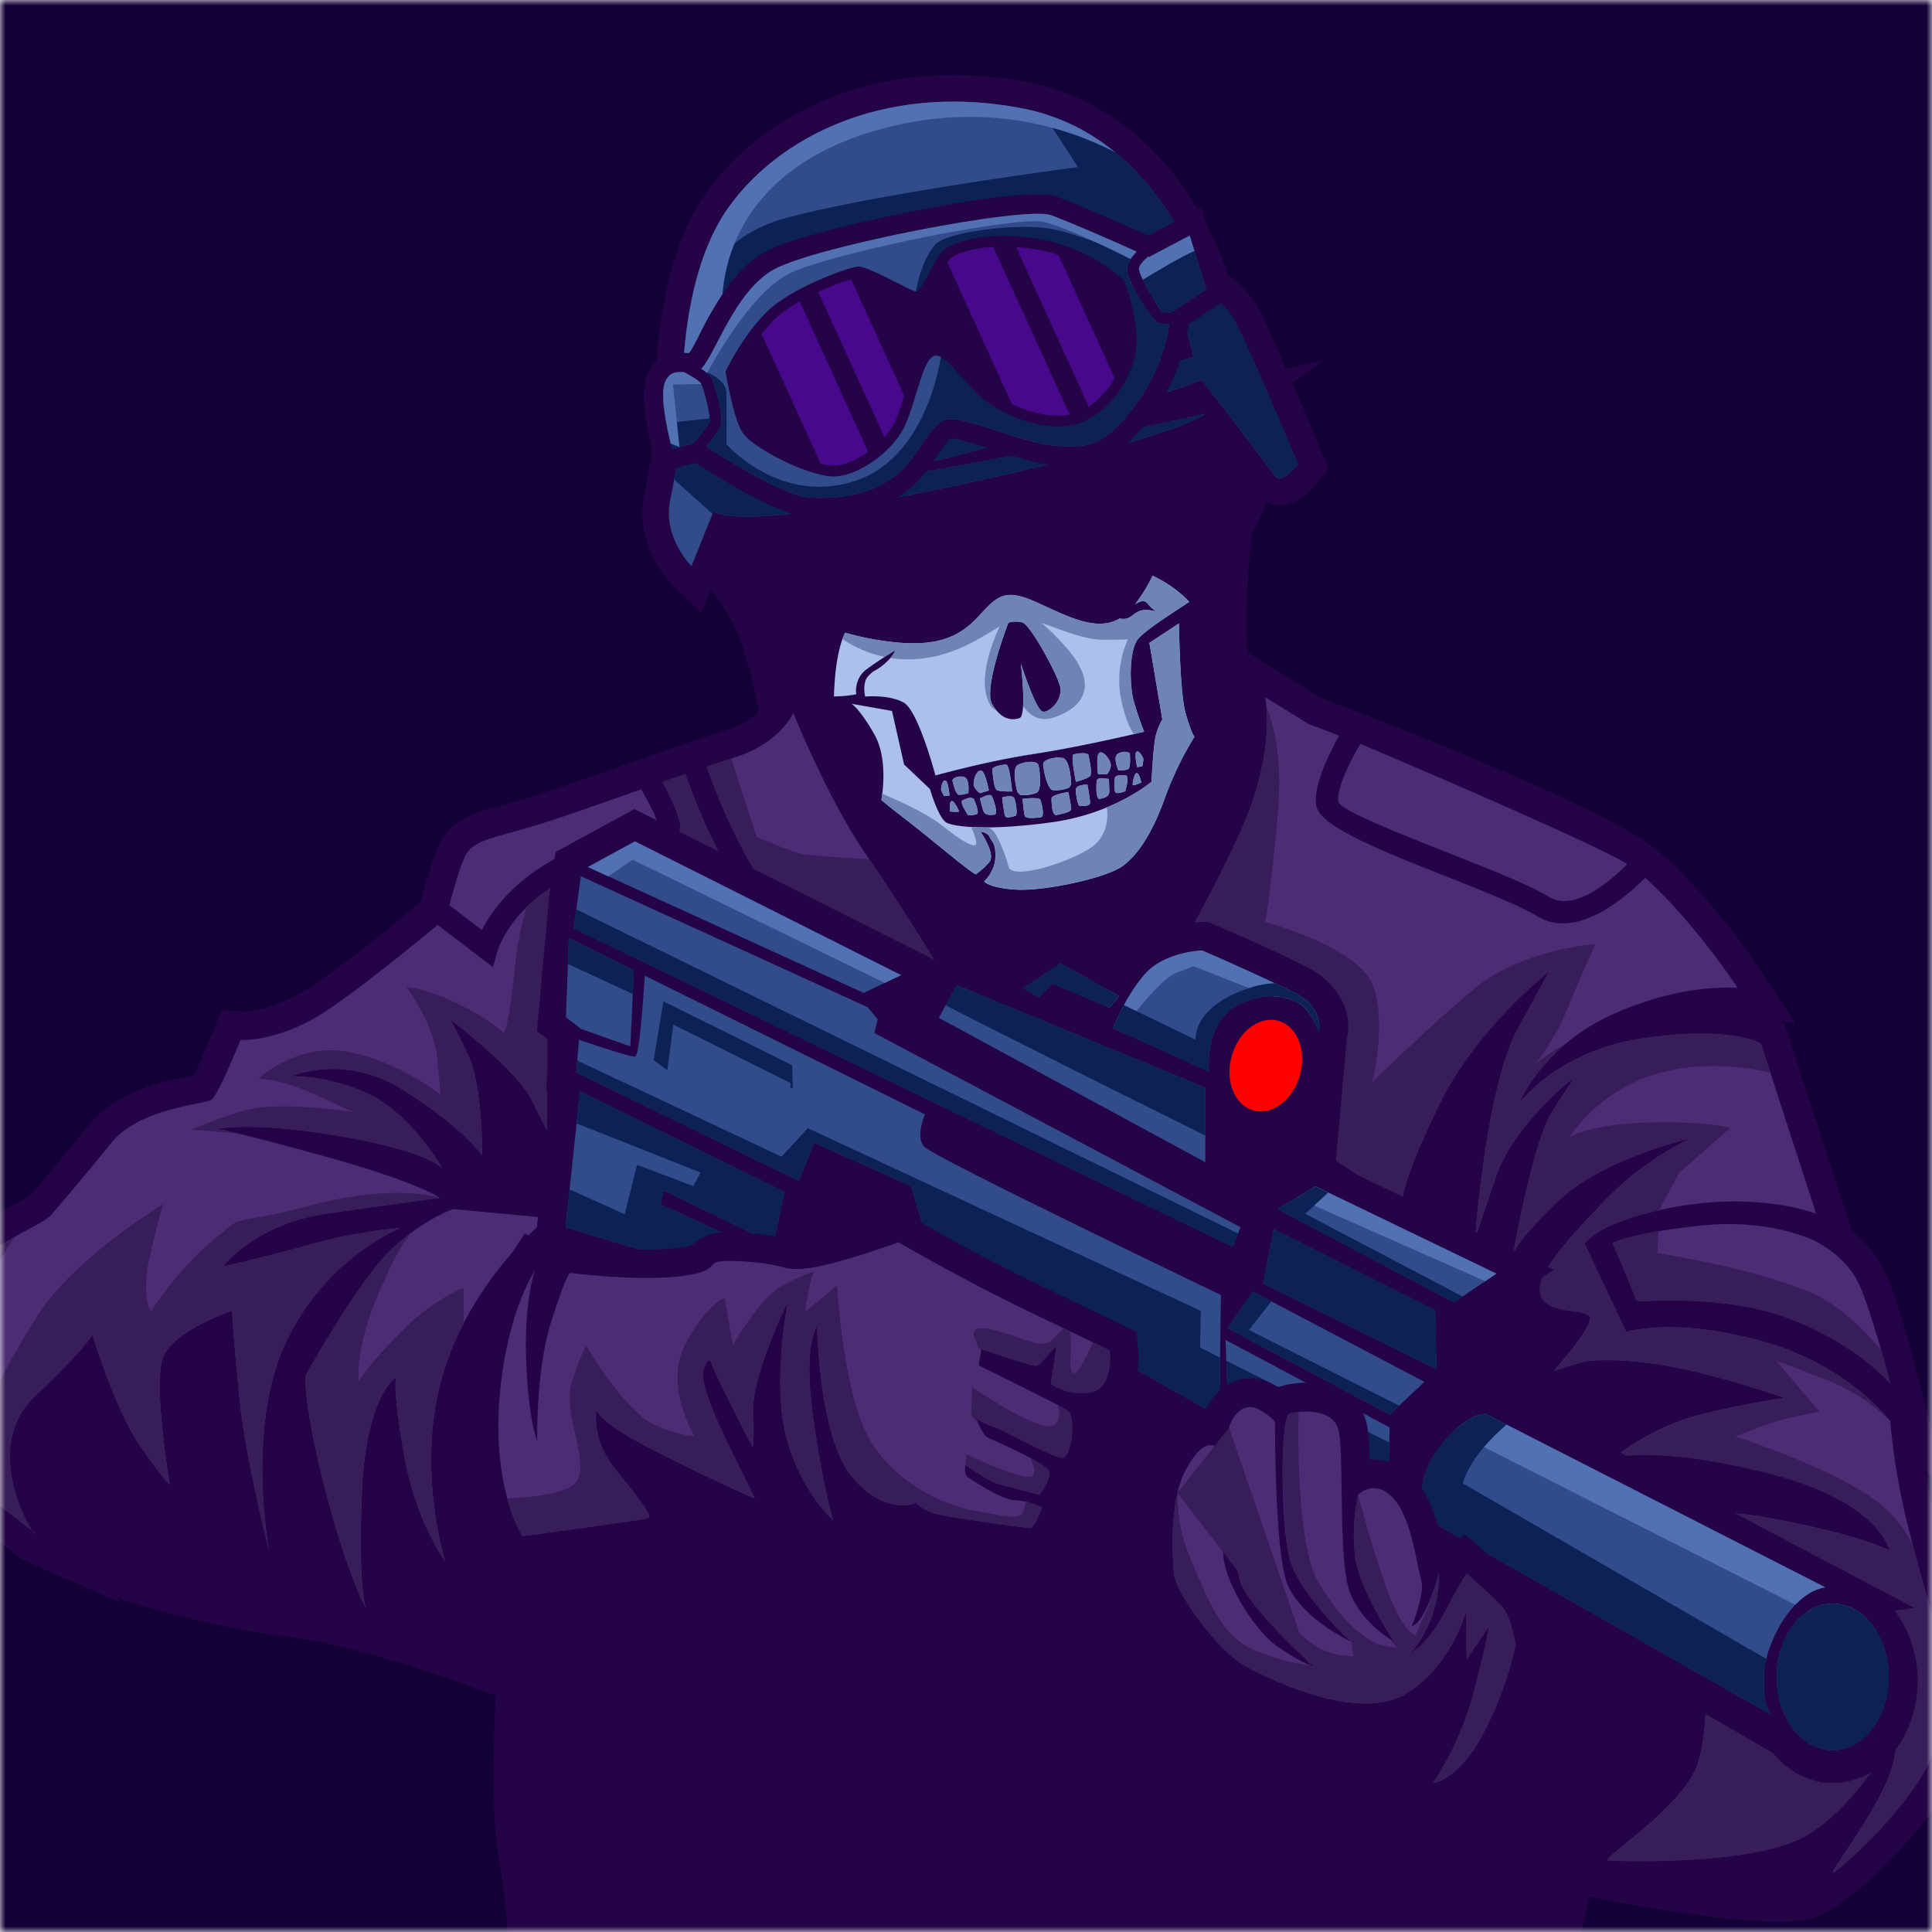
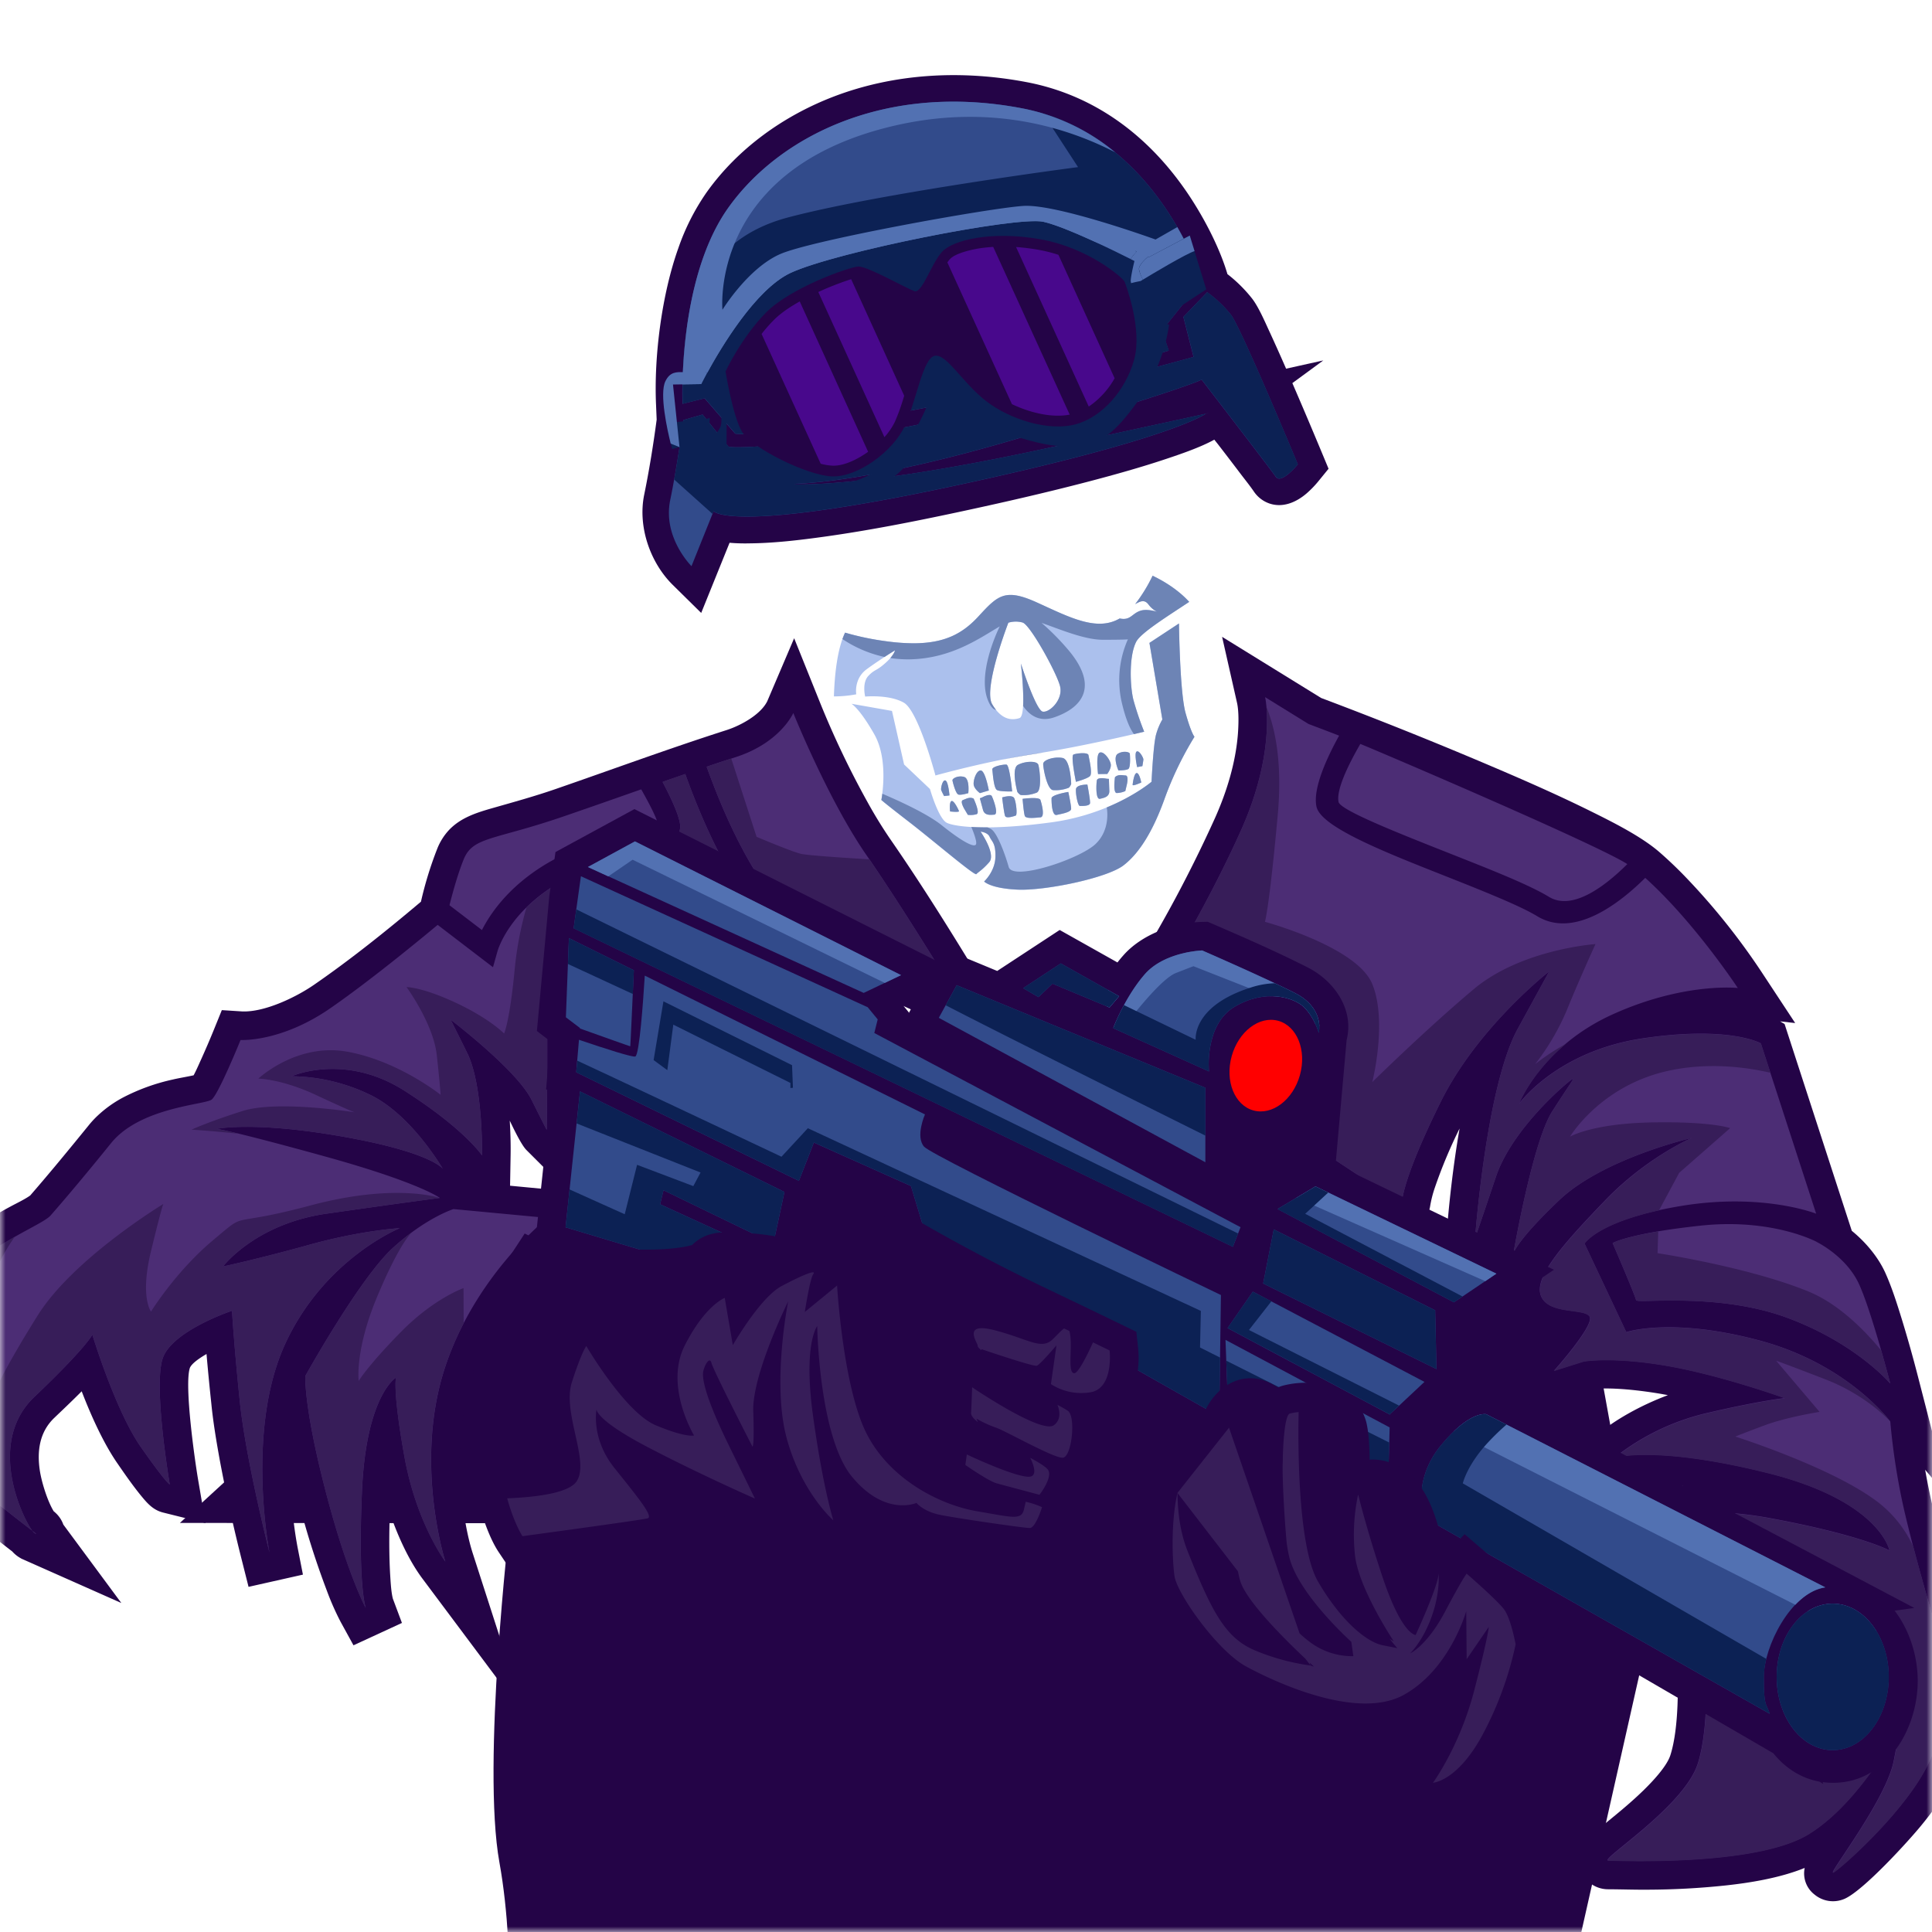
<svg xmlns="http://www.w3.org/2000/svg" width="180" height="180" fill="none">
  <mask id="a" mask-type="alpha" maskUnits="userSpaceOnUse" x="0" y="0" width="180" height="180">
    <path fill="#130036" d="M0 0h180v180H0z" />
  </mask>
  <g mask="url(#a)">
-     <path fill="#130036" d="M0 0h180v180H0z" />
    <path d="m64.43 98.177-47.668 43.709 30.733.03s-2.621 22.478-.965 31.603c1.655 9.126.664 20.596.664 20.596s32.134-4.412 63.29-2.058c31.155 2.354 33.465 2.943 33.465 2.943l9.621-42.686-5.681-31.329-41.959-15.624-41.5-7.184z" fill="#240447" />
-     <path d="M72.281 75.75s-1.822-14.044-4.124-17.93c-2.301-3.886-4.294-5.747-4.294-5.747l2.626-7.584 49.358-10.316s3.641 7.956 2.533 11.424c-1.108 3.468-1.742 4.047-1.742 4.047s-.976 8.916-.291 11.24c.686 2.323 16.877 17.168 20.848 28.279 3.97 11.11 14.721 9.857 16.027 13.806 1.306 3.949 16.029 27.77 18.568 32.531 2.539 4.762 7.995 27.282 8.727 29.359.731 2.077-6.981 12.855-12.061 13.968-5.08 1.113-21.583-2.374-21.583-2.374s-11.586-.475-17.774-3.334c-6.187-2.859-10.153-6.345-12.378-8.885-2.226-2.541-4.263-8.39-4.263-8.39s-9.862-6.062-13.829-7.487c-3.967-1.425-19.165-1.583-19.165-1.583s-15.591 1.108-19.558 3.008c-3.967 1.899-11.895 8.888-11.895 8.888s-13.18-5.237-21.116-6.188c-7.937-.951-19.923-4.125-25.752-7.924-5.828-3.799-1.068-20.635-1.068-20.635s25.061-19.787 29.359-21.897C33.732 99.916 72.28 75.75 72.28 75.75z" fill="#240447" />
    <path d="m53.525 111.041 4.38.413-5.242 4.115c-1.183.934-2.445 2.294-3.404 3.439-2.338 2.781-4.246 5.999-5.34 9.472-1.117 3.549-1.298 7.408-.884 11.08.178 1.612.498 3.554.995 5.112l4.907 15.22-9.569-12.801c-1.24-1.656-2.28-3.896-3.052-6.152-.063 1.979-.076 3.989.045 5.941.036.578.09 1.494.242 2.067l.845 2.259-4.514 2.083-1.194-2.176a24.633 24.633 0 0 1-1.282-2.899 77.5 77.5 0 0 1-2.734-8.706c-.22-.839-.43-1.692-.633-2.553a37.71 37.71 0 0 0 .633 7.206l.499 2.543-5.066 1.14-.633-2.512a150.434 150.434 0 0 1-2.047-9.289c-.316-1.754-.619-3.531-.791-5.303a227.107 227.107 0 0 1-.445-4.59c-.753.44-1.377.897-1.548 1.284-.538 1.592.445 8.56.768 10.447l.687 4.024-3.958-.986c-.821-.208-1.337-.719-1.858-1.338-.844-1.005-1.634-2.14-2.374-3.216-1.243-1.783-2.397-4.274-3.348-6.741-1.009 1.015-1.984 1.93-2.544 2.468-1.404 1.333-1.634 3.141-1.346 4.977.159 1 .683 2.75 1.283 3.733.06.046.119.096.174.15.326.299.575.673.723 1.091l5.403 7.305-9.292-4.124-.125-.073a2.97 2.97 0 0 1-.741-.601 405.994 405.994 0 0 1-3.566-2.799c-2.07-1.648-3.008-4.025-3.46-6.648l-.34-3.036c-.205-3.038-.125-6.152-.633-8.695a7.192 7.192 0 0 1 .23-3.738c.722-2.14 2.35-3.799 4.14-5.094a32.664 32.664 0 0 1 3.47-2.135c.502-.274 1.354-.677 1.83-1.027 1.859-2.14 3.671-4.349 5.462-6.552.227-.281.471-.548.731-.799a10.976 10.976 0 0 1 2.5-1.799 18.752 18.752 0 0 1 4.568-1.646c.601-.144 1.323-.256 1.964-.399.266-.499.526-1.108.714-1.518.413-.915.812-1.844 1.189-2.772l.723-1.782 1.9.122c2.104.08 5.012-1.328 6.667-2.468 3.402-2.343 6.797-5.065 9.984-7.756.382-1.683.89-3.335 1.521-4.94a5.54 5.54 0 0 1 1.118-1.764c1.086-1.127 2.521-1.583 3.984-2.003 2.006-.573 3.957-1.108 5.936-1.793 5.3-1.832 10.59-3.783 15.93-5.493 1.266-.408 3.14-1.409 3.773-2.674l2.509-5.879 2.4 5.968a83.327 83.327 0 0 0 4.442 9.311 42.197 42.197 0 0 0 2.1 3.42c3.028 4.37 5.897 8.992 8.656 13.546l4.338 7.157-7.677-3.325a265.064 265.064 0 0 1-8.831-4.036c-1.656-.792-5.308-2.5-7.543-4.05l-1.233.42a618.552 618.552 0 0 0-9.506 3.339 263.943 263.943 0 0 0-5.654 2.1c-.502.198-1.206.453-1.852.722v.619c.024 1.413.024 2.827.02 4.245 0 2.136-.017 4.272-.05 6.408l-.074 5.734zm-6.003-.57 4.863.462.423-.027-3.757-3.755c-.448-.449-1.108-1.8-1.56-2.746.075 1.189.098 2.319.08 3.289l-.049 2.777zm125.005 4.201c1.319 1.076 2.463 2.463 3.114 3.894.614 1.355 1.095 2.881 1.536 4.307a122.034 122.034 0 0 1 1.516 5.382l2.925 11.358-2.257-2.68c.203 1.159.435 2.303.692 3.392.791 3.307 1.758 6.511 2.605 9.787 1.108 4.236 1.325 9.181.149 13.408-.651 2.328-2.238 4.635-3.756 6.49-1.202 1.485-5.457 6.151-7.206 6.902a2.688 2.688 0 0 1-2.783-.396 2.484 2.484 0 0 1-.923-2.485c-2.342.949-5.155 1.399-7.498 1.646a71.003 71.003 0 0 1-7.142.381c-1.225.01-2.436-.034-3.657-.039a2.735 2.735 0 0 1-1.379-.361 2.738 2.738 0 0 1-1.008-1.008c-.853-1.485-.139-2.831.95-3.799.421-.372.866-.727 1.301-1.082 1.162-.949 2.316-1.899 3.392-2.947.792-.772 2.199-2.235 2.533-3.312.791-2.499.777-6.73.562-9.521l-5.89-12.328 1.502-1.333c.934-.826 2.45-1.369 3.641-1.641.438-.105.893-.19 1.345-.252a31.66 31.66 0 0 0-2.732-.215c-.777-.027-2.118-.046-2.89.158l-12.29 3.842 9.785-8.426c1.796-1.544 4.29-2.895 6.731-3.81-.201-.04-.403-.076-.605-.113-1.777-.304-4.748-.685-6.637-.421l-11.872 3.733 6.49-7.242a42.13 42.13 0 0 0 1.333-1.561c-1.301-.423-2.401-1.194-2.984-2.545a4.234 4.234 0 0 1-.285-2.345l-1.934-.337-5.574 15.633 1.441-19.628c.193-2.644.579-6.345 1.217-10.016a45.487 45.487 0 0 0-2.303 5.506 10.7 10.7 0 0 0-.445 1.762 2.75 2.75 0 0 1-.457 1.108c-.969 1.36-2.495 1.35-3.738.682-.316-.158-.615-.35-.916-.535a108.143 108.143 0 0 1-2.41-1.534c-1.13-.741-2.262-1.48-3.378-2.235l-.579-.385-.316-.62a175.03 175.03 0 0 0-2.967-5.599 76.395 76.395 0 0 0-1.732-3.008c-.22-.357-.562-.937-.87-1.336-.494-.207-.998-.45-1.463-.67-1.01-.465-2.01-.949-3.008-1.424-1.625-.778-3.243-1.557-4.854-2.338l-2.661-1.296 1.565-2.514c2.905-4.66 5.496-9.51 7.757-14.516 1.09-2.44 1.91-5.124 2.122-7.799.062-.83.103-2.04-.072-2.871l-1.4-6.188 9.23 5.699a398.065 398.065 0 0 1 16.146 6.479c3.046 1.298 6.093 2.643 9.06 4.115 1.991.987 4.625 2.307 6.303 3.76a38.274 38.274 0 0 1 2.235 2.113 62.848 62.848 0 0 1 7.291 9.069l3.128 4.749-1.409-.159.421.247 6.262 19.268z" fill="#240447" />
    <path d="M73.91 66.427s-1.194 2.776-5.398 4.123c-.857.274-1.748.568-2.674.884 1.449 4.03 3.464 8.57 6.061 12.016.45.597.881 1.155 1.294 1.674 3.49 2.486 16.108 7.964 16.108 7.964s-5-8.256-8.57-13.412c-3.572-5.156-6.821-13.25-6.821-13.25zm-10.065 5.689c-.682.237-1.386.475-2.113.736.883 1.668 1.741 3.54 1.634 4.302-.184 1.235-.876 1.397-2.533 1.778-1.319.309-3.532.825-7.04 2.422-6.255 2.85-7.431 7.247-7.44 7.26l-.422 1.5-5.154-3.945c-1.857 1.548-6.452 5.317-10.037 7.79-4.599 3.166-8.328 2.935-8.328 2.935s-2.064 5.082-2.7 5.557c-.637.475-6.665.714-9.36 4.048-2.696 3.334-4.525 5.474-5.638 6.743-1.112 1.27-10.077 4.129-8.964 9.602 1.113 5.474-.4 13.725 3.49 16.821 3.891 3.096 4.523 3.482 3.967 3.166-.555-.317-4.837-8.088 0-12.689 4.838-4.602 5.398-5.792 5.398-5.792s2.14 7.069 4.523 10.473c2.382 3.403 2.69 3.482 2.69 3.482s-1.582-9.284-.632-11.823c.95-2.539 6.43-4.361 6.43-4.361s.158 2.857.713 8.333c.556 5.475 2.779 14.2 2.779 14.2s-2.217-11.348 1.424-19.361 10.715-10.868 10.715-10.868-3.571.198-8.413 1.543c-4.842 1.346-8.054 2.025-8.054 2.025s3.007-3.967 9.643-4.918c6.636-.952 10.554-1.468 10.554-1.468s-1.867-1.425-10.791-3.889c-8.925-2.465-10.003-2.541-10.003-2.541s3.414-.753 11.747.719 9.325 3.007 9.325 3.007-2.897-5.027-6.746-6.89a17.184 17.184 0 0 0-7.336-1.741s4.917-2.217 10.513 1.352c5.595 3.567 7.223 6.024 7.223 6.024s.122-6.51-1.387-9.56c-1.509-3.051-1.548-3.097-1.548-3.097s6.148 4.68 7.538 7.457c1.39 2.778 1.425 2.818 1.425 2.818s.158-12.102-.081-12.735c-.24-.633 18.925-7.175 18.925-7.175l-.354-1.742c-2.357-3.457-4.222-7.707-5.582-11.498zm-4.101 1.424c-2.145.754-4.496 1.583-7.103 2.478-6.662 2.301-8.57 1.907-9.44 4.047-.553 1.35-1.037 3.14-1.324 4.274l3.024 2.311c.916-1.804 3.132-4.999 8.024-7.224 3.72-1.695 6.048-2.238 7.44-2.563.663-.158.883.166.91-.027.053-.364-.736-1.88-1.531-3.29v-.006zm62.169-6.088s1.081.404 2.849 1.086c-1.035 1.867-2.481 4.873-2.109 6.614.404 1.884 6.251 4.195 11.873 6.416 3.567 1.413 7.045 2.794 8.684 3.788 3.46 2.113 7.704-1.213 10.073-3.568 4.591 4.133 8.624 10.262 8.624 10.262s-4.999-.556-11.661 2.458c-6.663 3.014-8.732 8.333-8.732 8.333s3.491-4.922 11.586-6.11c8.095-1.19 10.952.475 10.952.475l5.156 15.87s-4.999-1.983-12.618-.714c-7.619 1.27-8.964 3.492-8.964 3.492l3.889 8.252s4.205-1.425 12.456.792c8.252 2.216 12.143 7.539 12.143 7.539a62.097 62.097 0 0 0 1.346 8.489c1.032 4.366 2.058 7.695 2.621 9.84.564 2.145 1.507 7.179.158 12.021-1.348 4.842-8.885 11.429-9.44 11.666-.556.238 4.916-6.743 5.63-10.397.714-3.653.557-3.253.557-3.253s-3.572 7.064-8.489 10.079c-4.917 3.016-17.697 2.458-18.649 2.458-.951 0 7.062-4.999 8.333-9.046 1.271-4.048.633-11.028.633-11.028l-5.236-10.95s2.778-2.463 11.348-.874c8.57 1.59 11.111 3.008 11.111 3.008s-.876-4.605-11.348-7.22c-10.473-2.615-14.283-1.424-14.283-1.424a21.905 21.905 0 0 1 8.489-4.129c5.08-1.188 7.381-1.424 7.381-1.424s-5.953-2.145-11.028-3.016c-5.075-.87-7.7-.399-7.7-.399l-2.778.876s3.769-4.206 3.334-5.04c-.435-.835-3.769-.159-4.522-1.9-.754-1.741 2.057-4.879 5.948-8.926 3.891-4.048 8.084-5.829 8.084-5.829s-8.252 1.908-12.339 5.794c-4.087 3.886-4.282 4.999-4.282 4.999s1.789-10.392 3.616-13.253c1.827-2.86 2.104-3.096 1.866-3.007-.237.088-5.554 4.483-7.103 9.086-1.548 4.603-1.943 5.713-1.943 5.713s1.032-14.133 3.966-19.485l2.935-5.358s-6.623 5.156-10.078 12.102c-3.456 6.946-3.608 9.122-3.641 9.364-.033.243-6.785-4.285-6.785-4.285s-5.397-10.634-6.506-11.03c-1.108-.395-9.602-4.522-9.602-4.522s4.604-7.381 7.932-14.839c3.329-7.457 2.217-12.347 2.217-12.347l4.046 2.502zm4.823 1.857c1.284.504 22.003 9.34 24.877 11.196-1.956 1.952-5.075 4.415-7.305 3.05-1.812-1.107-5.366-2.511-9.023-3.957-5.102-2.015-10.409-4.115-10.575-4.881-.254-1.21 1.116-3.831 2.026-5.401v-.007zm42.511 46.388s-.08-.045-.239-.117c-.968-.449-4.823-2.005-10.553-1.391-6.667.714-8.211 1.624-8.211 1.624s2.147 4.969 2.181 5.317c.035.348 7.578-.753 14.044 1.629 6.467 2.382 9.644 6.148 9.644 6.148s-1.71-6.623-2.899-9.244c-1.189-2.622-3.967-3.959-3.967-3.959v-.007zm-118.23-2.225s-6.865 5.398-9.643 14.205c-2.778 8.808.122 17.815.122 17.815s-2.702-3.613-3.81-9.761-.792-7.381-.792-7.381-2.776 1.629-3.166 10.553c-.39 8.925.355 10.913.355 10.913s-1.741-3.177-3.77-10.993c-2.027-7.817-1.867-10.623-1.867-10.623s5.065-9.128 8.168-11.945c3.103-2.818 5.635-3.608 5.635-3.608l8.768.825z" fill="#4C2D75" />
    <path d="M117.996 65.885c.717 1.73 1.52 4.908 1.045 10.084-.791 8.65-1.189 9.916-1.189 9.916s8.578 2.307 10.003 5.802c1.425 3.496 0 9.126 0 9.126s4.999-4.916 9.445-8.65c4.447-3.735 11.349-4.205 11.349-4.205s-1.425 3.096-2.62 6.031a22.238 22.238 0 0 1-3.008 5.16 20.733 20.733 0 0 1 2.881-1.899c-3.254 2.724-4.375 5.608-4.375 5.608s3.49-4.921 11.585-6.11c8.096-1.189 10.953.475 10.953.475l.885 2.724c-2.272-.525-5.857-1.014-9.629-.158-6.269 1.425-9.047 6.112-9.047 6.112s2.058-1.229 7.655-1.328c5.598-.1 7.264.533 7.264.533l-4.748 4.165-1.881 3.5c-5.828 1.288-6.927 3.101-6.927 3.101l3.889 8.252s4.205-1.425 12.457.791c8.251 2.216 12.142 7.54 12.142 7.54s-2.159-2.433-6.048-3.94c-3.889-1.507-4.6-1.741-4.6-1.741l4.047 4.769s-3.02.467-5.16 1.266c-2.14.8-2.691 1.032-2.691 1.032s8.489 2.691 12.855 5.792a11.015 11.015 0 0 1 3.737 4.488c.284 1.069.553 2.058.8 2.952.416 1.485.775 2.729 1.032 3.72.556 2.14 1.507 7.179.158 12.021-1.348 4.842-8.885 11.429-9.44 11.666-.556.238 4.916-6.743 5.63-10.396.714-3.654.557-3.253.557-3.253s-3.572 7.063-8.489 10.078c-4.917 3.016-17.697 2.459-18.649 2.459-.951 0 7.062-4.999 8.333-9.047 1.271-4.048.633-11.028.633-11.028l-5.236-10.95s2.778-2.463 11.348-.873c8.57 1.589 11.11 3.007 11.11 3.007s-.875-4.605-11.348-7.22c-10.472-2.615-14.283-1.424-14.283-1.424a21.91 21.91 0 0 1 8.49-4.129c5.079-1.188 7.381-1.424 7.381-1.424s-5.953-2.145-11.028-3.016c-5.075-.87-7.7-.399-7.7-.399l-2.778.876s3.769-4.206 3.334-5.04c-.435-.835-3.769-.159-4.523-1.9-.753-1.741 2.058-4.879 5.949-8.926 3.891-4.048 8.068-5.855 8.068-5.855s-8.252 1.907-12.339 5.793-4.282 4.999-4.282 4.999 1.789-10.392 3.616-13.252c1.827-2.861 2.104-3.097 1.866-3.008-.237.089-5.554 4.483-7.103 9.086-1.548 4.603-1.943 5.713-1.943 5.713s1.032-14.133 3.966-19.484l2.935-5.359s-6.623 5.156-10.078 12.102c-3.456 6.946-3.608 9.122-3.641 9.365-.033.242-6.785-4.285-6.785-4.285s-5.398-10.635-6.506-11.03c-1.108-.396-9.602-4.523-9.602-4.523s4.603-7.381 7.932-14.838c2.471-5.538 2.494-9.652 2.346-11.414zm36.497 48.838-.062 2.034s8.413 1.266 14.049 3.566c2.705 1.108 5.065 3.407 6.789 5.496.494 1.729.844 3.088.844 3.088s-3.177-3.769-9.644-6.148c-6.466-2.379-14.004-1.266-14.044-1.629-.039-.362-2.181-5.317-2.181-5.317s.893-.517 4.249-1.084v-.006zM68.13 70.676c-.74.237-1.502.489-2.292.758 1.449 4.03 3.464 8.57 6.062 12.016.45.597.88 1.156 1.293 1.675 3.49 2.485 16.108 7.964 16.108 7.964S84.544 85.233 81 80.063c-2.302-.14-5.762-.364-6.389-.516-.95-.238-4.123-1.583-4.123-1.583l-2.357-7.288zm-5.267 7.533c-.4.347-1.04.494-2.023.723-1.32.31-3.532.825-7.041 2.422a16.306 16.306 0 0 0-4.75 3.196 31.626 31.626 0 0 0-1.095 5.748c-.475 4.958-.99 5.99-.99 5.99s-1.352-1.392-4.488-2.859-4.6-1.467-4.6-1.467 2.5 3.41 2.819 6.35c.32 2.94.355 3.689.355 3.689s-3.898-3.133-8.646-4.008c-4.75-.876-8.333 2.499-8.333 2.499s2.176.032 5.37 1.526c3.195 1.494 3.596 1.612 3.596 1.612s-7.18-1.154-10.434-.122c-3.253 1.032-4.76 1.741-4.76 1.741s1.808.103 4.415.381c-1.74-.422-2.057-.449-2.057-.449s3.414-.754 11.747.718c8.332 1.473 9.325 3.008 9.325 3.008s-2.915-5.031-6.764-6.894a17.214 17.214 0 0 0-7.336-1.741s4.917-2.216 10.513 1.352c5.596 3.568 7.223 6.025 7.223 6.025s.122-6.511-1.387-9.561c-1.508-3.05-1.548-3.097-1.548-3.097s6.148 4.68 7.538 7.458c1.39 2.778 1.425 2.817 1.425 2.817s.158-12.101-.081-12.735c-.24-.633 18.926-7.175 18.926-7.175l-.355-1.741c-2.363-3.464-4.222-7.714-5.582-11.505-.682.237-1.386.475-2.113.736.884 1.668 1.742 3.54 1.634 4.302-.076.5-.234.822-.504 1.055v.006zM43.2 123.282l-.014-3.271s-2.777.961-5.876 4.127c-3.1 3.166-3.891 4.523-3.891 4.523s-.383-2.862 1.754-7.932c2.099-4.998 3.19-5.905 3.22-5.937-.617.458-1.211.946-1.78 1.463-3.102 2.818-8.168 11.945-8.168 11.945s-.158 2.818 1.862 10.629c2.02 7.812 3.769 10.994 3.769 10.994s-.754-1.983-.355-10.913c.399-8.929 3.166-10.553 3.166-10.553s-.317 1.23.791 7.381 3.81 9.76 3.81 9.76-2.898-9.007-.121-17.814a27.946 27.946 0 0 1 1.833-4.402zm-2.216-11.667s-4.062-1.44-12.08.7c-8.018 2.14-5.63.359-9.081 3.255-3.451 2.895-5.753 6.626-5.753 6.626s-1.046-1.328 0-5.635c1.047-4.308 1.148-4.388 1.148-4.388s-8.372 5.065-11.701 10.377c-3.33 5.313-4.133 7.382-4.133 7.382s-2.058-5.712-.238-10.473a18.81 18.81 0 0 1 2.216-4.217c-2.849 1.629-6.331 4.07-5.608 7.598 1.108 5.476-.4 13.727 3.49 16.824 3.891 3.096 4.523 3.482 3.967 3.166-.555-.317-4.842-8.086-.004-12.688 4.837-4.601 5.397-5.792 5.397-5.792s2.14 7.07 4.523 10.473c2.382 3.403 2.69 3.483 2.69 3.483s-1.582-9.284-.632-11.823c.95-2.54 6.43-4.361 6.43-4.361s.158 2.857.714 8.332c.555 5.476 2.778 14.201 2.778 14.201s-2.216-11.348 1.424-19.361c3.641-8.013 10.715-10.869 10.715-10.869s-3.57.198-8.413 1.544c-4.842 1.345-8.054 2.024-8.054 2.024s3.008-3.967 9.643-4.918c6.636-.951 10.557-1.46 10.557-1.46h.005z" fill="#371D59" />
    <path d="M104.111 89.67c.176-.226.35-.44.525-.634 1.715-1.976 4.711-3.065 7.296-3.142l.592-.013.543.233c2.93 1.266 5.96 2.59 8.8 4.038 2.455 1.252 4.312 3.913 3.595 6.74l-1.029 11.595 20.341 9.814-8.36 5.61.085 3.823.771.409-.748.699.012.607a4.227 4.227 0 0 1 2.533-.274l.367.084 38.917 20.551-1.835.25c1.395 1.822 2.153 4.241 2.153 6.542 0 4.524-2.916 9.498-7.883 9.498a7.03 7.03 0 0 1-.973-.068l.058.176-.359-.22c-1.764-.317-3.214-1.306-4.299-2.644l-34.806-20.22-.228-.7-18.272-7.153-.049-1.229-27.327-15.486-1.863-6.124-5.382-2.405-1.424 3.657-.56-.274-1.36 6.318-2.356-1.14-1.034 3.9-20.736-6.229.587-5.51.96-9.023-.485-.237.386-4.483-1.242-.95 1.152-12.55.193-1.364.386-2.759 1.764-.96 5.59-3.04 28.2 14.17.634-1.149 4.967 2.058 5.82-3.818 5.383 3.025zm-19.945 4.032.511.624-.022.086.695-1.267-1.184.558zm47.963 39.335a14.137 14.137 0 0 1 .374-.445l-.374.35v.095z" fill="#240447" />
    <path d="m89.13 91.787 23.171 9.556v6.942L87.466 94.829l1.664-3.042zm81.612 57.619c2.884 0 5.224 3.057 5.224 6.826 0 3.769-2.334 6.824-5.224 6.824-2.891 0-5.213-3.052-5.213-6.821 0-3.769 2.332-6.826 5.213-6.826v-.003zm0 3.689c1.323 0 2.4 1.405 2.4 3.137s-1.077 3.136-2.4 3.136c-1.324 0-2.397-1.404-2.397-3.136 0-1.732 1.072-3.126 2.397-3.126v-.011zm-32.281-21.337 31.594 16.135c-3.222.45-5.73 5.564-5.73 8.342 0 2.778.202 2.387.56 3.437l-32.248-18.312s-1.108-3.37 1.583-6.662c2.691-3.293 4.241-2.94 4.241-2.94zm-84.425-30.076 19.05 9.368-1.033 4.801-10.235-4.958-.317 1.306 8.054 3.693-.875 3.253-15.988-4.801 1.344-12.662zm-1.032-14.281 6.05 2.996c-.095 2.118-.317 7.076-.333 7.085-.015.01-2.328-.816-4.688-1.66v-.049l-1.31-.993.28-7.38zm36.227 24.363 2.204 1.125.266 4.403-1.756-1.086-.714-4.442zm4.39 2.233 4.253 2.169.502 5.249-4.475-2.764-.28-4.654zm6.479 3.304 3.302 1.683.369 5.765-3.143-1.942-.528-5.506zm5.488 2.795 4.749 2.419.158 6.389-4.516-2.791-.391-6.017zm-45.516-29.2 26.106 12.931s-.915 2.058-.081 3.008c.834.949 27.654 13.82 27.654 13.82l-.158 11.307-26.82-15.196-1.9-6.268-9.045-4.048-1.397 3.568L53.683 99.9l.26-3.025c2.512.853 5.03 1.66 5.253 1.553.374-.189.724-5.061.876-7.532zm2.656 4.559 10.913 5.432v4.368l-11.469-5.556.556-4.244zm53.997 24.884 15.988 8.408-3.212 3.008v.044l-15.131-8.063 2.355-3.397zm12.745 12.649-.167 6.237-14.799-5.794-.327-8.597 15.293 8.154zm-10.796-18.448 15.038 7.54.12 5.474-16.146-7.974.988-5.04zM59.155 78.39 83.95 90.848l-3.482 1.66-25.69-11.73 4.377-2.386zm21.686 15.45.933 1.135-.317 1.267 34.121 18.093-.714 1.825-61.419-29.677.678-4.846L80.841 93.84zm38.181 18.801 3.54-2.113 16.849 8.136-3.958 2.67-16.431-8.693zm-15.308-16.848 8.924 4.03s-.454-4.348 2.395-6.03c2.849-1.683 5.498-.876 6.449.036.951.912 1.387 2.4 1.387 2.4s.578-2.28-2.216-3.706c-2.794-1.426-8.648-3.971-8.648-3.971s-3.513.102-5.357 2.225c-1.844 2.123-2.934 5.016-2.934 5.016zm-8.39-3.727 1.425.834 1.309-1.252 5.312 2.216.894-1.05-5.434-3.055-3.506 2.307z" fill="#324B8B" />
    <path d="m56.672 81.651 2.265-1.552 2.629 1.282 20.87 10.196 1.516-.724-24.797-12.462-4.385 2.387 1.901.873zm46.552 10.58-.095 1.535.243.103.894-1.05-1.042-.587zm.507 3.509.831.148s3.373-4.6 4.997-5.236l1.629-.633 7.104 2.795c1.458-.036 2.625.475 3.195 1.015.436.446.789.965 1.045 1.534l.391.234c-.037-.777-.396-2.118-2.27-3.074-2.796-1.424-8.648-3.971-8.648-3.971s-3.513.102-5.357 2.225c-1.697 1.952-2.756 4.56-2.917 4.963zm17.056 15.848 17.593 7.777 1.037-.701-16.859-8.13-1.771 1.054zm14.636 21.794 31.847 16.132c.822-.863 1.772-1.477 2.796-1.621l-31.605-16.135s-1.086-.252-3.038 1.624zm33.02 16.729 5.748 2.911.606-1.077c-.949-1.548-2.418-2.532-4.055-2.532a4.19 4.19 0 0 0-2.299.698z" fill="#5271B2" />
    <path d="M53.067 110.817c2.859 1.291 5.138 2.31 5.138 2.31l1.15-4.603 5.24 1.983.674-1.266-11.547-4.573.317-2.989 19.046 9.371-1.032 4.801-10.235-4.958-.317 1.306 8.054 3.693-.875 3.253-15.988-4.801.375-3.527zm36.063-19.03 23.171 9.557v4.459s-18.638-9.264-24.189-12.145l1.018-1.87zm-35.44-7.064 61.66 30.199-.489 1.247-61.419-29.677.249-1.77zm5.269 7.884-6.044-2.795.094-2.41 6.05 2.997-.1 2.21v-.002zm59.818-1a7.866 7.866 0 0 0-2.235.397c-5.511 1.741-5.142 4.87-5.142 4.87l-6.681-3.231a19.205 19.205 0 0 0-1.005 2.152l8.924 4.03s-.454-4.35 2.395-6.032c2.849-1.683 5.498-.875 6.449.036.951.912 1.387 2.4 1.387 2.4s.578-2.28-2.216-3.706a72.16 72.16 0 0 0-1.876-.914v-.002zm-23.455.457 1.425.835 1.31-1.252 5.311 2.216.895-1.05-5.434-3.055-3.507 2.306zm28.427 19.043-2.145 1.979 14.653 7.704-.804.545-16.434-8.688 3.54-2.113 1.19.573zm-5.295 10.131-2.091 2.675 13.985 7.044-.847.792v.044l-15.131-8.063 2.355-3.391 1.729.899zm.22-6.697 15.038 7.539.12 5.474-16.146-7.973.988-5.04zM62.172 99.702l-1.276-.937.915-5.474 11.982 5.949.084 2.104-.235.026v-.474L62.73 95.463l-.558 4.24zm-8.39-.883c4.941 2.297 19.026 8.951 19.026 8.951l2.458-2.656 36.614 17.02-.076 3.41 1.866.937-.08 5.478-26.82-15.196-1.9-6.268-9.045-4.048-1.394 3.571L53.683 99.9l.1-1.081zm60.469 27.955 15.179 7.623-.125 4.823-14.799-5.793-.255-6.653zm26.109 5.948a22.438 22.438 0 0 0-1.655 1.594c-2.025 2.14-2.419 3.885-2.419 3.885l28.281 16.356s.054-.247.18-.642a8.074 8.074 0 0 0-.413 2.32c0 2.777.203 2.387.56 3.437l-32.257-18.312s-1.108-3.37 1.583-6.662c2.691-3.293 4.241-2.94 4.241-2.94l1.899.964zm30.393 16.688c2.884 0 5.224 3.056 5.224 6.825s-2.334 6.824-5.224 6.824c-2.891 0-5.224-3.055-5.224-6.824 0-3.769 2.332-6.825 5.213-6.825h.011zm0 3.688c1.323 0 2.4 1.406 2.4 3.137 0 1.732-1.077 3.136-2.4 3.136s-2.397-1.404-2.397-3.136c0-1.731 1.061-3.129 2.386-3.129l.011-.008zm-81.522-41.334 2.204 1.126.266 4.402-1.756-1.086-.714-4.442zm4.39 2.234 4.253 2.168.502 5.249-4.475-2.764-.28-4.653zm6.479 3.303 3.302 1.683.369 5.765-3.143-1.942-.528-5.506zm5.488 2.796 4.749 2.418.158 6.389-4.516-2.791-.391-6.016z" fill="#0C2154" />
    <path d="M121.111 100.164c.64-2.305-.263-4.57-2.019-5.057-1.755-.488-3.697.986-4.338 3.29-.641 2.306.263 4.571 2.018 5.059 1.756.487 3.698-.986 4.339-3.292z" fill="red" />
    <path d="M100.312 138.188a5.756 5.756 0 0 1-.206.709l.193.094-.665 2.198c-.524 1.742-1.556 3.838-3.7 3.838a16.106 16.106 0 0 1-1.886-.198c-.95-.125-1.9-.265-2.85-.404-1.378-.206-2.804-.404-4.164-.682a7.755 7.755 0 0 1-2.289-.861 7.111 7.111 0 0 1-1.543-.023 7.75 7.75 0 0 1-2.642-.853l-4.659 1.651c-.424-.37-.82-.772-1.184-1.201l1.257 2.553-6.696-2.944a172.244 172.244 0 0 1-7.123-3.324c.885 1.314 1.553 2.876.354 4.343a2.799 2.799 0 0 1-1.424.933c-.668.193-1.62.288-2.315.391-1.288.188-2.575.367-3.868.547a1040.6 1040.6 0 0 1-5.857.808l-1.662.22-.93-1.387c-.704-1.064-1.266-2.58-1.628-3.783-.969-3.244-1.203-6.758-.991-10.131.21-3.4.834-6.856 2.005-10.06.44-1.208 1.045-2.651 1.76-3.732l1.286-1.966 2.83 1.394c.253-.15.529-.257.817-.316l.458-.103.462.062c2.889.368 7.17.699 10.032.246.337-.045.67-.115.996-.21 1.374-1.346 2.94-1.243 4.784-1.135 1.04.047 2.076.164 3.1.35.476.09.92.22 1.383.316a4.05 4.05 0 0 0 1.184 0c1.041-.112 2.284-.475 3.294-.777a70.627 70.627 0 0 0 4.559-1.497l1.176-.432 1.081.633a174.208 174.208 0 0 0 11.918 6.331c2.533 1.216 5.066 2.424 7.598 3.657l1.314.633.158 1.455c.301 2.691-.623 5.923-3.507 6.716a8.748 8.748 0 0 1 0 1.666c-.137 1.597-.702 3.544-2.21 4.275zm27.299-2.194c1.472-.095 2.984.529 4.116 1.741 1.091 1.162 1.751 2.75 2.203 4.263.189.634.35 1.283.494 1.933l1.059.032.969-1.028 1.934 1.661c1.184 1.023 3.021 2.566 3.904 3.786.791 1.091 1.296 3.008 1.54 4.344l.089.475-.089.475c-.552 3.023-1.926 6.569-3.37 9.238-1.284 2.374-3.823 5.686-6.807 5.838l-5.605.288 3.324-4.524c1.028-1.404 1.97-3.4 2.661-5.29v-.331a12.09 12.09 0 0 1-1.956 1.358c-5.002 2.751-12.626-.143-17.239-2.652-1.643-.892-3.191-2.512-4.37-3.947-1.266-1.531-3.37-4.433-3.661-6.418-.475-3.262-.252-8.673 1.336-11.555.897-1.634 2.091-3.248 3.881-3.622.939-2.727 3.661-4.625 6.49-3.118.179.099.367.207.56.316.145-.062.294-.115.445-.158 2.975-.776 6.865.027 7.773 3.392.256 1.043.292 2.411.319 3.503z" fill="#240447" />
-     <path d="M83.705 115.739s6.07 3.531 12.102 6.43c6.031 2.898 7.579 3.648 7.579 3.648s.399 3.483-1.741 3.89a5.203 5.203 0 0 1-3.728-.754l.516-3.612s-1.509 1.787-1.827 1.899c-.318.113-5.159-1.54-5.159-1.54l-.278 1.509s7.579 3.688 8.332 4.244c.754.555.355 4.285-.475 4.361-.829.076-5.473-2.576-6.268-2.813a10.125 10.125 0 0 1-1.786-.834s.592 1.583 1.067 1.785c.475.203 5.278 2.302 5.636 3.055.357.754-.835 2.262-.835 2.262s-3.292-.875-4.006-1.071c-.714-.197-2.895-1.713-2.895-1.713s-.159.912.237 1.149 3.092 2.105 4.361 2.14c1.27.035 2.533.633 2.533.633s-.592 1.943-1.148 1.943c-.555 0-6.825-.911-8.373-1.23-1.549-.32-2.18-1.108-2.18-1.108s-2.899 1.306-5.992-2.422-3.253-14.046-3.253-14.046-1.309 1.629-.398 8.293c.91 6.665 1.899 9.799 1.899 9.799s-3.008-2.62-4.366-7.735c-1.358-5.114.159-12.663.159-12.663s-3.37 6.824-3.253 10.24c.117 3.416-.076 3.288-.076 3.288s-3.613-7.022-3.81-7.776c-.198-.753-.754.399-.792.915-.038.516.08 2.025 2.46 6.861l2.374 4.842s-5.219-2.286-10.058-4.826c-4.839-2.541-4.684-3.483-4.684-3.483s-.552 2.702 1.669 5.474c2.22 2.772 3.648 4.524 3.096 4.685-.553.162-11.666 1.664-11.666 1.664s-2.691-4.047-2.18-12.258c.511-8.211 3.324-12.496 3.324-12.496s-1.032 3.008-.791 8.61c.24 5.602 1.027 7.261 1.027 7.261s-.158-6.43 1.266-10.994c1.425-4.564 1.794-4.647 1.794-4.647s6.783.87 10.79.237c4.009-.633.894-1.566 5.21-1.319 4.317.247 3.483.92 6.098.646 2.615-.274 8.49-2.423 8.49-2.423zm52.939 30.877s2.849 2.464 3.492 3.333c.642.869 1.071 3.255 1.071 3.255a31.881 31.881 0 0 1-3.096 8.45c-2.341 4.321-4.603 4.441-4.603 4.441s2.499-3.412 3.845-8.608c1.345-5.195 1.35-5.91 1.35-5.91l-2.058 3.007-.039-4.481s-1.509 5.433-5.834 7.812c-4.324 2.379-11.981-1.191-14.677-2.656-2.695-1.466-6.43-6.785-6.669-8.411-.239-1.625-.474-7.142 1.032-9.879 1.507-2.737 2.343-2.303 2.622-2.303.278 0 .673 7.897.91 10.397.237 2.499 2.895 6.941 5.236 8.489 2.342 1.548 3.177 1.707 3.177 1.707s-6.111-5.476-6.865-7.975c-.753-2.5-1.499-12.77-1.045-14.247.455-1.477 1.561-2.374 2.75-1.741s1.548 1.193 1.548 1.193-.039 11.146.993 14.636c1.032 3.491 6.11 5.834 6.11 5.834s-5.004-4.477-5.795-7.969c-.792-3.492-.835-13.053.076-13.297.91-.244 3.971-.555 4.522 1.507.551 2.063-.035 12.021 1.032 15.038 1.067 3.017 4.128 4.681 4.128 4.681s-3.251-4.879-3.61-7.969a17.883 17.883 0 0 1 .278-5.671s1.509-1.583 3.253.277c1.745 1.86 2.216 6.268 2.622 7.615.405 1.347-.876 4.325-.876 4.325s.624.009 1.48-1.9c.857-1.909 1.028-3.007 1.028-3.007s.18 1.741-.651 4.047c-.831 2.307-2.005 3.412-2.005 3.412s1.567-.697 3.254-3.887c1.687-3.189 2.014-3.545 2.014-3.545z" fill="#4C2D75" />
    <path d="m99.14 123.771.494.234c.037.138.064.279.081.421.18 1.333-.255 3.532.377 3.514.364-.014 1.144-1.558 1.741-2.873l1.548.75s.399 3.483-1.741 3.89a5.203 5.203 0 0 1-3.728-.754l.516-3.612s-1.508 1.787-1.827 1.899c-.318.113-5.154-1.54-5.154-1.54l-.022.103c-.215-.188-.36-.34-.337-.404.08-.197-1.583-2.279 1.565-1.467 3.149.812 4.363 1.876 5.417.853.474-.462.817-.848 1.07-1.014zm-.614 7.123c.334.168.66.353.974.555.753.553.354 4.286-.475 4.362-.83.075-5.474-2.576-6.269-2.813a10.183 10.183 0 0 1-1.784-.831s.05.134.135.332c-.396-.317-.647-.606-.633-.848.058-1.074.098-2.402.098-2.402s6.447 4.387 7.617 3.532c.633-.462.589-1.233.337-1.884v-.003zm-2.533 4.931c.862.467 1.556.905 1.686 1.179.355.755-.834 2.262-.834 2.262s-3.293-.875-4.006-1.072c-.714-.196-2.839-1.657-2.9-1.709l.137-.974s5.156 2.441 6.031 2.025c.467-.219.216-1.018-.12-1.708l.006-.003zm-.43 4.09a8.059 8.059 0 0 1 1.521.503s-.592 1.943-1.148 1.943c-.555 0-6.825-.91-8.373-1.23-1.548-.32-2.18-1.108-2.18-1.108s-2.898 1.306-5.992-2.422c-3.093-3.728-3.253-14.046-3.253-14.046s-1.309 1.629-.398 8.293c.91 6.665 1.9 9.799 1.9 9.799s-3.008-2.62-4.367-7.734c-1.358-5.115.159-12.664.159-12.664s-3.37 6.824-3.253 10.24c.117 3.416-.076 3.288-.076 3.288s-3.612-7.022-3.81-7.776c-.198-.753-.754.399-.792.915-.038.516.08 2.025 2.46 6.861l2.374 4.842s-5.233-2.297-10.072-4.837c-4.839-2.541-4.684-3.483-4.684-3.483s-.552 2.702 1.669 5.474c2.22 2.772 3.648 4.524 3.096 4.685-.553.162-11.666 1.664-11.666 1.664s-.78-1.171-1.425-3.527c2.422-.093 5.684-.435 6.462-1.57 1.266-1.866-1.352-6.389-.436-9.243.917-2.854 1.346-3.375 1.346-3.375s3.612 6.188 6.47 7.382c2.856 1.193 3.567.949 3.567.949s-2.778-4.603-.87-8.372c1.907-3.769 3.729-4.443 3.729-4.443l.754 4.402s2.532-4.442 4.563-5.515c2.031-1.073 3.253-1.548 2.935-1.108-.318.44-.792 3.532-.792 3.532l3.008-2.463s.556 9.643 2.818 13.929c2.262 4.287 6.94 6.546 10.235 7.103 3.294.557 4.128.871 4.366-.203l.155-.685zm14.144-.812c.009 1.795.251 3.698.949 5.439 2.262 5.676 3.532 8.054 6.229 9.206a20.458 20.458 0 0 0 5.224 1.425l-12.402-16.07zm4.801-6.093c.144 1.368.949 8.865 2.176 12.244 1.35 3.735 3.334 6.193 5.317 7.701a6.539 6.539 0 0 0 4.089 1.346l-.19-1.338s-5.01-4.481-5.801-7.973a13.64 13.64 0 0 1-.225-1.274c-.225-2.468-.367-5.354-.377-6.807 0-.198 0-.391.01-.582.009-.192.007-.347.007-.516.064-2.258.279-4.013.661-4.116.268-.065.541-.111.816-.139-.049 2.154-.171 12.407 1.813 15.808 2.225 3.809 4.605 5.636 5.99 5.914l1.391.277s-.305-.34-.712-.87c.124.084.252.162.384.234 0 0-3.251-4.879-3.61-7.969a17.883 17.883 0 0 1 .278-5.671l.015-.015c.367 1.45 1.085 4.116 2.255 7.629 1.827 5.474 3.097 5.434 3.097 5.434s2.136-4.617 2.136-5.74c0 0 .181 1.741-.65 4.048-.831 2.306-2.006 3.411-2.006 3.411s1.567-.696 3.255-3.886c1.687-3.19 2.017-3.544 2.017-3.544s2.849 2.464 3.492 3.333c.642.869 1.071 3.255 1.071 3.255a31.881 31.881 0 0 1-3.096 8.45c-2.341 4.321-4.603 4.441-4.603 4.441s2.499-3.412 3.845-8.608c1.345-5.195 1.35-5.91 1.35-5.91l-2.058 3.007-.039-4.481s-1.509 5.433-5.834 7.812c-4.324 2.379-11.981-1.191-14.677-2.656-2.695-1.466-6.43-6.785-6.669-8.411-.183-1.266-.372-4.916.274-7.756l4.808-6.082zm7.598 22.162c.1.04.203.073.308.099 0 0-6.111-5.475-6.865-7.975-.753-2.499-1.499-12.769-1.045-14.246v-.04l7.602 22.162z" fill="#371D59" />
    <path d="M77.693 64.882c.067-2.099.328-4.446 1.04-5.94 1.26.367 2.546.635 3.847.803a19.08 19.08 0 0 0 2.517.189c3.007 0 4.661-.974 6.088-2.533 1.787-1.942 2.46-2.615 5.434-1.266 2.974 1.348 5.559 2.737 7.699 1.485 1.024.22 1.132-.475 1.962-.727.829-.252 2.144.317 2.144.317a2.286 2.286 0 0 1-1.424-.893c-.396-.521-.804-.265-1.24-.032a14.702 14.702 0 0 0 1.626-2.647c1.425.686 2.58 1.525 3.41 2.437-1.966 1.31-4.505 2.88-4.936 3.715-.696 1.342-.575 4.165-.264 5.412.28 1.007.616 1.999 1.005 2.97 0 0-5.779 1.396-10.186 2.057-4.407.662-9.262 2.02-9.262 2.02s-1.583-6-2.943-6.781c-1.36-.782-3.604-.57-3.604-.57s-.317-1.277.297-1.925c.614-.647.708-.416 1.583-1.197.876-.78.903-1.185.903-1.185s-1.414.86-2.64 1.758c-1.224.898-.973 2.338-.973 2.338-.687.13-1.384.195-2.083.195zm1.637.687 3.774.665 1.127 4.99 2.414 2.288s.791 2.782 1.583 3.154c.791.371 3.85.745 9.719-.05 5.869-.794 9.339-3.786 9.339-3.786s.159-3.576.436-4.451c.134-.472.326-.925.569-1.35l-1.203-7.135 2.752-1.81s.076 6.413.614 8.338c.538 1.925.831 2.216.831 2.216a31.298 31.298 0 0 0-2.731 5.637c-1.059 2.997-2.333 5.169-3.884 6.357-1.552 1.19-7.296 2.375-9.846 2.262-2.55-.112-3.14-.758-3.14-.758s1.004-.924 1.05-2.257c.046-1.333-.346-1.463-.535-1.9-.188-.436-.848-.489-.848-.489s1.464 2.096.804 2.85c-.66.753-1.032.924-1.194 1.108-.161.183-3.957-3.073-6.295-4.882-2.338-1.81-2.558-2.036-2.558-2.036s.74-3.661-.646-6.107c-1.387-2.445-2.132-2.854-2.132-2.854zM94.789 73.8s-.606-2.18.049-2.532c.655-.353 1.776-.396 1.9-.01.123.386.359 2.375-.15 2.598a3.309 3.309 0 0 1-1.475.225c-.15-.057-.324-.292-.324-.292v.011zm5.011-.758s-.063-2.26-.79-2.414c-.73-.153-1.813.159-1.818.553-.005.394.36 2.374.912 2.44a3.336 3.336 0 0 0 1.48-.224.853.853 0 0 0 .216-.366v.011zm-.269.75s-1.552.25-1.56.593c-.008.341.03 1.646.474 1.548.445-.099 1.338-.247 1.35-.562.013-.315-.264-1.59-.264-1.59v.011zm1.778-.686s-1.019-.015-1.064.425c-.044.44.174 1.563.363 1.566.188.003.929.027.95-.27.02-.295-.249-1.733-.249-1.733v.012zm1.786-.548s-.844-.18-.903.158c-.058.337-.129 1.81.292 1.714.421-.095.892-.196.87-.748-.022-.553-.039-1.108-.039-1.108l-.22-.016zm1.871.633s.242-.916-.095-.934c-.337-.017-.686-.125-.991.158-.037.284-.171 1.45.158 1.477.279-.007.553-.07.807-.185l.121-.516zm1.363-.279s-.159-.853-.412-.88c-.253-.027-.381.939-.391 1.096-.009.156.801-.222.801-.222l.002.006zm-.385-1.435s-.288-1.284-.051-1.446c.238-.161.643.583.633.736-.009.154-.095.62-.095.62l-.487.09zm-1.741.316s-.561-1.266-.049-1.565c.511-.3 1.086-.159 1.108 0 .022.158.085 1.284-.14 1.424-.224.141-.924.127-.924.127l.005.014zm-1.9.333s-.234-1.85.158-2.001c.393-.152.964.673 1.028 1.081.063.408-.328.91-.328.91l-.858.01zm-2.058.726s-.506-2.422-.232-2.544c.274-.122 1.355-.232 1.399.054.044.287.396 1.7.139 1.952-.256.252-1.298.524-1.298.524l-.008.014zm-4.98 1.583s1.558-.22 1.669.103c.11.323.454 1.583 0 1.62-.454.036-1.352.158-1.455-.135-.103-.293-.206-1.59-.206-1.59l-.008.002zm-1.9-.13s.97-.316 1.14.089c.172.405.297 1.543.123 1.602-.175.059-.885.306-.988.027-.103-.279-.27-1.725-.27-1.725l-.004.007zm-1.865 0s.753-.42.905-.12c.152.3.66 1.69.23 1.722-.431.032-.91.078-1.055-.457l-.288-1.067.208-.078zm-1.602 1.16s-.504-.8-.184-.917c.32-.118.619-.317.996-.138.117.26.587 1.331.283 1.453a2.075 2.075 0 0 1-.822.063l-.273-.462zm-1.382.142s-.1-.866.13-.965c.229-.098.645.792.7.93.053.138-.826.03-.826.03l-.004.005zm-.054-1.49s-.108-1.314-.382-1.395c-.273-.08-.444.744-.39.893.053.149.269.56.269.56l.503-.058zm1.754-.22s.158-1.368-.413-1.512c-.572-.144-1.086.159-1.063.328.024.17.3 1.252.556 1.323.256.072.925-.144.925-.144l-.005.005zm1.912-.242s-.328-1.835-.746-1.862c-.418-.027-.726.925-.663 1.333.064.408.578.776.578.776l.831-.247zm2.172.085s-.234-2.463-.53-2.494c-.296-.032-1.365.175-1.32.462.047.286.121 1.741.441 1.907.32.166 1.414.12 1.414.12l-.005.005zm-.355-15.718s-2.374 6.13-1.504 7.598c.871 1.467 1.832 1.511 2.541 1.283.71-.227.125-5.084.125-5.084s1.406 4.361 2.039 4.481c.633.12 1.93-1.125 1.614-2.374-.315-1.249-2.78-5.726-3.49-5.928a2.385 2.385 0 0 0-1.32.019l-.005.005z" fill="#ABC0ED" />
    <path d="M78.488 59.538c.076-.21.158-.408.245-.597 1.26.367 2.546.636 3.847.804a19.08 19.08 0 0 0 2.517.189c3.007 0 4.661-.974 6.088-2.533 1.787-1.942 2.46-2.615 5.434-1.266 2.974 1.348 5.559 2.737 7.699 1.485 1.024.22 1.132-.475 1.962-.727.829-.252 2.144.317 2.144.317a2.286 2.286 0 0 1-1.424-.893c-.396-.521-.804-.265-1.24-.032a14.702 14.702 0 0 0 1.626-2.647c1.425.686 2.58 1.525 3.41 2.437-1.966 1.31-4.505 2.88-4.936 3.715-.696 1.342-.575 4.165-.264 5.412.28 1.007.616 1.999 1.005 2.97 0 0-.355.085-.95.224-.316-.408-.755-1.266-1.163-3.056a9.353 9.353 0 0 1 .596-5.775s-.12.041-2.323.041c-1.71 0-3.9-.934-5.721-1.575.862.748 1.667 1.56 2.41 2.427 2.875 3.333 1.582 5.398-1.212 6.368-1.424.497-2.352-.225-2.917-1.051.085-1.498-.206-3.958-.206-3.958s1.398 4.363 2.031 4.483c.633.12 1.93-1.125 1.615-2.374-.315-1.249-2.782-5.726-3.49-5.928a2.385 2.385 0 0 0-1.324.017s-2.375 6.131-1.504 7.598c.108.187.23.366.364.535-.279-.05-.557-.337-.804-1.014-.776-2.109.44-5.322 1.14-6.775-1.884 1.108-4.455 2.947-8.243 3.067a11 11 0 0 1-1.952-.12c.409-.475.431-.714.431-.714s-.408.247-.969.616a11.337 11.337 0 0 1-3.922-1.67zM97.22 70.111c-.273.044-.543.09-.807.13a63.953 63.953 0 0 0-3.091.552 42.714 42.714 0 0 1 3.898-.682zm5.892 5.114s.421 2.02-1.045 3.411c-1.465 1.392-7.7 3.49-8.087 2.14-.386-1.35-1.073-3.123-1.597-3.5a1.562 1.562 0 0 0-.396-.193c-.555 0-1.054-.01-1.49-.036.194.462.544 1.37.436 1.616-.147.336-1.238-.207-3.221-1.795-1.311-1.046-3.896-2.23-5.506-2.917-.046.364-.09.58-.09.58s.215.214 2.558 2.022c2.343 1.808 6.139 5.066 6.295 4.882.157-.184.534-.358 1.194-1.108.66-.75-.804-2.85-.804-2.85s.66.054.848.49c.189.435.58.56.535 1.9-.044 1.338-1.05 2.257-1.05 2.257s.591.65 3.14.758c2.548.107 8.298-1.069 9.846-2.262 1.548-1.194 2.817-3.353 3.876-6.345a31.329 31.329 0 0 1 2.734-5.632s-.293-.296-.831-2.216c-.538-1.92-.614-8.337-.614-8.337l-2.751 1.809 1.203 7.134a6.077 6.077 0 0 0-.57 1.35c-.269.876-.436 4.452-.436 4.452s-1.494 1.282-4.177 2.39zm-8.323-1.436s-.606-2.18.049-2.532c.655-.353 1.776-.396 1.9-.01.123.386.359 2.374-.15 2.598a3.309 3.309 0 0 1-1.474.225c-.15-.046-.325-.28-.325-.28zm5.012-.758s-.064-2.26-.792-2.414c-.728-.153-1.812.158-1.817.553-.005.394.36 2.374.912 2.44a3.336 3.336 0 0 0 1.48-.224c.1-.099.175-.22.217-.355zm-.27.75s-1.552.25-1.56.592c-.008.342.03 1.647.475 1.549.444-.099 1.337-.247 1.35-.562.012-.315-.265-1.579-.265-1.579zm1.778-.687s-1.019-.014-1.064.426c-.044.44.175 1.563.363 1.566.188.003.929.027.95-.27.02-.295-.249-1.722-.249-1.722zm1.786-.547s-.844-.18-.903.158c-.058.337-.129 1.81.292 1.714.421-.095.892-.196.87-.748-.022-.553-.039-1.109-.039-1.109l-.22-.015zm1.871.633s.242-.917-.095-.934c-.337-.017-.686-.125-.991.158-.037.284-.171 1.45.158 1.477.279-.008.553-.07.807-.185l.121-.516zm1.363-.279s-.159-.853-.412-.88c-.253-.027-.381.939-.391 1.096-.009.156.801-.211.801-.211l.002-.005zm-.385-1.435s-.288-1.284-.051-1.446c.238-.161.643.583.634.736-.01.154-.095.62-.095.62l-.488.09zm-1.741.316s-.561-1.266-.049-1.565c.511-.3 1.086-.159 1.108 0 .022.158.085 1.283-.14 1.424-.224.141-.924.138-.924.138l.005.003zm-1.9.333s-.234-1.85.159-2.001c.392-.152.964.672 1.027 1.08.063.41-.328.911-.328.911l-.858.01zm-2.058.726s-.506-2.422-.232-2.544c.274-.121 1.355-.232 1.399.054.044.287.396 1.7.139 1.952-.256.252-1.298.535-1.298.535l-.008.003zm-4.98 1.583s1.558-.22 1.669.103c.11.323.454 1.583 0 1.62-.454.036-1.352.158-1.455-.135-.103-.293-.206-1.578-.206-1.578l-.008-.01zm-1.9-.13s.97-.316 1.14.089c.172.405.297 1.543.123 1.602-.175.058-.885.305-.988.027-.103-.279-.27-1.715-.27-1.715l-.004-.003zm-1.865 0s.753-.42.905-.12c.152.3.66 1.69.23 1.722-.431.032-.91.078-1.055-.457l-.288-1.067.208-.078zm-1.602 1.159s-.504-.8-.184-.916c.32-.118.619-.317.996-.138.117.26.587 1.331.283 1.453a2.076 2.076 0 0 1-.822.063l-.273-.462zm-1.382.142s-.1-.865.13-.963c.23-.099.645.79.7.929.053.137-.826.04-.826.04l-.004-.005zm-.054-1.49s-.108-1.313-.382-1.394c-.273-.08-.444.744-.39.893.053.149.269.56.269.56l.503-.058zm1.754-.22s.158-1.367-.413-1.51c-.572-.145-1.086.157-1.063.327.024.17.3 1.252.556 1.323.257.071.925-.133.925-.133l-.005-.006zm1.912-.241s-.328-1.835-.746-1.862c-.417-.027-.726.925-.663 1.333.064.408.578.776.578.776l.831-.247zm2.172.085s-.234-2.463-.53-2.495c-.296-.031-1.365.176-1.319.463.046.286.12 1.74.44 1.907.32.166 1.414.132 1.414.132l-.005-.007z" fill="#6D84B5" />
    <path d="m61.18 39.096-.057-1.365c-.208-4.571.55-10.348 2.077-14.614a21.127 21.127 0 0 1 2.62-5.177c2.917-4.107 7.184-7.154 11.859-8.944 5.73-2.19 12.003-2.485 17.998-1.338 6.173 1.181 11.101 4.833 14.668 9.913 1.562 2.216 3.196 5.246 3.985 7.875l.027.093a13.248 13.248 0 0 1 2.297 2.277c.58.748 1.149 2.057 1.553 2.933a181.91 181.91 0 0 1 1.615 3.6l3.465-.768-2.881 2.113c.95 2.198 1.884 4.401 2.803 6.61l.57 1.368-.937 1.15a9.352 9.352 0 0 1-1.108 1.147c-.961.826-2.216 1.374-3.483.934a2.885 2.885 0 0 1-1.424-1.099c-.35-.513-.763-1.029-1.145-1.526a346.43 346.43 0 0 0-2.194-2.871l-.354-.445c-1.314.731-3.253 1.382-4.442 1.78-2.405.805-4.86 1.49-7.313 2.133-4.053 1.059-8.145 1.991-12.241 2.867-4.097.875-8.192 1.68-12.32 2.257-2.275.317-4.65.601-6.946.624a17.326 17.326 0 0 1-1.9-.054l-2.643 6.537-2.64-2.602c-2.133-2.1-3.276-5.461-2.671-8.409.472-2.301.853-4.67 1.162-7z" fill="#240447" />
    <path d="m64.425 52.747 2.058-5.12s1.507 2.105 22.139-2.302c20.632-4.407 23.726-6.785 23.726-6.785s3.568-.753-14.958 3.255c-18.527 4.008-24.199 3.292-24.199 3.292s6.465.317 22.215-4.402 16.544-5.317 16.544-5.317 6.39 8.293 6.906 9.046c.516.754 2.058-1.152 2.058-1.152s-5.278-12.695-6.229-13.93a11.323 11.323 0 0 0-2.216-2.105l-2.216 2.302.949 3.729s-21.461 5.955-31.54 7.34C69.584 41.983 67.88 41.63 67.88 41.63l-2.422-3.008-1.786.512s-.513 3.967-1.23 7.459c-.717 3.492 1.984 6.154 1.984 6.154zm-.838-15.123 2.058-.516 2.85 3.294s2.46.555 17.975-2.46c15.516-3.016 22.413-5.276 22.413-5.276l-.633-1.866 3.706-4.646S107.869 12.51 95.215 10.09C82.56 7.673 72.6 12.668 67.839 19.376c-4.761 6.709-4.252 18.249-4.252 18.249z" fill="#324B8B" />
    <path d="m66.386 47.881.103-.26s1.507 2.104 22.139-2.303c20.632-4.407 23.727-6.784 23.727-6.784s3.568-.754-14.96 3.254c-18.526 4.008-24.197 3.293-24.197 3.293s6.464.316 22.215-4.402c15.75-4.72 16.543-5.318 16.543-5.318s6.39 8.294 6.906 9.047c.516.753 2.058-1.152 2.058-1.152s-5.277-12.696-6.229-13.93a11.293 11.293 0 0 0-2.216-2.106l-2.216 2.302.95 3.73s-21.468 5.96-31.547 7.346C69.584 41.983 67.88 41.63 67.88 41.63l-2.422-3.008-1.786.512s-.346 2.665-.862 5.54c1.095.986 2.52 2.256 3.577 3.207zm-1.741-18.106s.08-7.223 8.807-9.526 26.986-4.68 26.986-4.68l-3.254-4.993c11.115 3.365 14.772 15.577 14.772 15.577l-3.688 4.64.633 1.866s-6.902 2.26-22.413 5.276S68.512 40.4 68.512 40.4l-2.85-3.294-2.057.516a44.144 44.144 0 0 1 .405-7.123l.635-.724z" fill="#0C2154" />
    <path d="m63.587 35.81 1.754-.027s4.15-8.409 8.316-10.356c4.164-1.947 21.106-5.319 23.565-4.761 2.458.557 8.472 3.653 8.472 3.653s-.531 2.132-.284 2.058c.247-.075.858-.193.858-.193s3.325-2.015 4.657-2.634a29.975 29.975 0 0 0-1.237-2.392l-2.028 1.157s-9.169-3.324-12.3-3.131c-3.13.193-19.64 3.17-22.656 4.481-3.016 1.31-5.395 5.195-5.395 5.195s-1.233-12.774 15.315-16.978c9.208-2.343 16.558-.122 21.268 2.306a19.24 19.24 0 0 0-8.677-4.097C82.55 7.668 72.6 12.668 67.839 19.376c-3.603 5.075-4.187 12.922-4.252 16.435z" fill="#5271B2" />
-     <path d="m106.644 21.797.335.159 4.945-2.612 2.59 8.39-3.774 2.467-.036.287a17.866 17.866 0 0 1-3.166 7.848c-1.399 1.964-3.073 4.06-5.491 4.765-1.194.346-2.429.332-3.657.251-1.597-.107-3.353-.646-4.879-1.13-.86-.27-4.05-1.396-4.93-1.379-.317.19-.984 1.218-1.167 1.487-.83 1.238-1.638 2.382-2.808 3.333-2.603 2.123-6.049 2.691-9.316 2.495-2.732-.166-8.073-3.482-10.482-5.035l-3.448.918-.475-1.727c-.533-1.938-1.394-5.757-.511-7.58.736-1.506 1.866-1.899 3.42-1.856l.398.013h.014c.34-.448.844-1.5 1.06-1.911a34.64 34.64 0 0 1 2.193-3.8c1.01-1.462 2.253-2.848 3.833-3.7 1.49-.807 3.64-1.396 5.28-1.844 2.51-.682 5.066-1.257 7.606-1.773 2.642-.534 11.963-2.392 14.35-1.53 1.439.539 2.892 1.172 4.288 1.777 1.279.552 2.549 1.108 3.818 1.683l.01.004z" fill="#240447" />
-     <path d="m62.625 41.837 1.97-.525c.148-.18.3-.363.453-.543.524-.641.974-1.22 1.045-1.425.071-.204 0-.7-.115-1.291a13.24 13.24 0 0 0-.634-2.275c-.158-.317-1.098-.84-1.611-1.108-.69-.022-1.296-.05-1.732.843-.714 1.477.624 6.324.624 6.324zm3.166-.234c1.9 1.22 7.354 4.613 9.612 4.749 2.758.158 5.81-.25 8.072-2.086 2.263-1.837 3.05-4.765 4.68-5.183 1.629-.418 7.188 2.257 10.36 2.465 3.172.207 4.64-.167 7.567-4.263a16.019 16.019 0 0 0 2.835-7.041 16.804 16.804 0 0 1-.964-.13c-.257-.063-1.245-1.36-1.971-2.63-.497-.875-.925-1.772-.974-2.283-.063-.58.372-1.216.888-1.76-2.023-.901-6.183-2.74-7.986-3.391-2.423-.88-21.835 2.903-25.76 5.033-3.724 2.02-5.568 8.134-6.821 9.26.45.306.866.651 1.014.97.317.82.559 1.668.722 2.532.149.758.212 1.485.073 1.876-.122.33-.633 1.023-1.235 1.741l-.112.141zm43.265-12.46 3.324-2.18-1.543-5.017-3.799 2.006-.086-.037c-.457.4-.874.858-.844 1.176.031.319.401 1.077.839 1.84.602 1.059 1.23 2.095 1.267 2.105.08.017.418.057.848.108h-.006z" fill="#324B8B" />
    <path d="m62.625 41.837 1.97-.525c.148-.18.3-.363.454-.543.523-.642.973-1.22 1.044-1.425.03-.135.035-.275.014-.412-.158.062-.296.116-.316.09-.02-.028-2.11.22-3.707.427a29.68 29.68 0 0 0 .541 2.388zm3.084-7.22s1.9.69 1.954 1.9c.056 1.21.027 4.882.027 4.882s4.972 5.698 11.968 3.41c6.995-2.29 8.063-12.007 8.063-12.007l3.832-1.14 6.92 1.814 4.846-2.65s-8.432-8.572-11.29-8.073c-2.856.499-5.869 4.86-6.546 5.313-.678.452.43-4.555 1.983-5.54 1.553-.987 7.915-1.867 11.092-1.073 3.177.795 6.721 2.422 6.721 2.422s.198-.196.508-.497l.116.054c-.516.543-.95 1.18-.888 1.759.049.511.475 1.409.973 2.284.727 1.266 1.715 2.566 1.971 2.63.089.021.475.07.964.13a16.007 16.007 0 0 1-2.835 7.04c-2.927 4.097-4.39 4.474-7.567 4.263-3.177-.21-8.736-2.88-10.365-2.457-1.629.423-2.423 3.343-4.679 5.183-2.256 1.84-5.31 2.252-8.073 2.086-2.257-.135-7.714-3.527-9.611-4.749l.107-.13c.597-.721 1.108-1.413 1.235-1.74.14-.392.076-1.118-.068-1.877a14.811 14.811 0 0 0-.727-2.532 2.218 2.218 0 0 0-.631-.705zm43.353-5.473 3.324-2.182-1.543-5.016-3.799 2.005-.085-.036c-.458.4-.874.858-.844 1.176.03.318.4 1.077.839 1.84.601 1.058 1.23 2.095 1.266 2.105.075.017.412.057.842.107z" fill="#0C2154" />
    <path d="m63.307 41.657-.606-5.833 2.634-.04c-.158-.317-1.098-.839-1.611-1.108-.69-.022-1.297-.05-1.732.844-.57 1.176.18 4.536.498 5.81l.817.327zm2.571-6.9c1.252-2.302 4.51-7.804 7.777-9.329 4.168-1.944 21.107-5.318 23.565-4.761 2.106.475 6.79 2.8 8.118 3.468.164-.249.352-.481.56-.695-2.023-.902-6.183-2.742-7.986-3.392-2.423-.88-21.83 2.903-25.76 5.034-3.725 2.021-5.57 8.135-6.823 9.261.192.126.375.264.549.414zm39.464-8.521c0 .098.023.158.067.139-.022-.046-.044-.095-.067-.14zm1.14-.18c.849-.517 4.016-2.41 4.811-2.662l-.445-1.448-3.799 2.005-.086-.036c-.457.4-.873.858-.843 1.176.074.337.197.662.365.964h-.003z" fill="#5271B2" />
    <path d="M67.597 34.608s.668 4.182 1.548 5.64c.88 1.458 6.015 4.057 8.39 4.138 2.374.08 5.686-2.338 6.772-4.72 1.085-2.383 1.673-6.3 2.78-6.516 1.109-.215 2.568 2.504 4.784 4.217 2.217 1.713 5.807 2.841 8.316 2.172 2.509-.67 4.679-3.176 5.474-6.015.794-2.84-.754-6.937-.881-7.27-.126-.332-3.341-3.176-7.897-3.97-4.556-.796-8.103.085-9.108 1.17-1.005 1.086-1.868 3.926-2.585 3.674-.717-.251-4.388-2.337-5.224-2.296-.836.04-6.313 1.964-8.611 4.302-2.299 2.338-3.758 5.474-3.758 5.474z" fill="#240447" />
    <path d="M103.892 26.73a5.722 5.722 0 0 0-.601-.526 13.79 13.79 0 0 0-1.561-1.054 15.094 15.094 0 0 0-5.012-1.88c-1.795-.317-3.746-.409-5.556-.118-.685.113-2.153.445-2.646.979-.317.35-.624.929-.844 1.351-.274.517-.534 1.05-.844 1.54-.362.577-.866 1.166-1.62 1.125a1.368 1.368 0 0 1-.354-.072c-.379-.152-.749-.326-1.108-.52-.516-.26-1.032-.526-1.553-.78-.43-.211-1.722-.862-2.198-.94-.19.037-.377.085-.56.145a18.43 18.43 0 0 0-1.221.413c-1.097.404-2.165.88-3.2 1.424-.997.524-2.14 1.216-2.934 2.023a18.847 18.847 0 0 0-2.598 3.424c-.293.475-.584.986-.839 1.5.238 1.399.762 3.97 1.363 4.974.21.346.912.844 1.243 1.069.785.519 1.609.976 2.465 1.368 1.027.475 2.727 1.171 3.867 1.212 1.252.044 2.755-.83 3.697-1.583.825-.663 1.683-1.583 2.126-2.553.297-.695.55-1.408.762-2.134.305-.965.574-1.966.95-2.908.316-.826.816-1.858 1.78-2.042 1.195-.228 2.199.907 2.913 1.697.848.942 1.67 1.93 2.678 2.71 1.827 1.414 5.134 2.612 7.44 1.996 2.348-.623 4.143-3.064 4.769-5.317.523-1.876-.134-4.698-.804-6.523z" fill="#240447" />
    <path d="M98.612 23.741a14.013 14.013 0 0 0-1.9-.475 20.196 20.196 0 0 0-2.047-.251l6.772 14.865a7.801 7.801 0 0 0 2.41-2.637L98.612 23.74zm-6.076-.736c-.462.027-.924.076-1.374.147-.685.113-2.152.445-2.646.979-.092.1-.176.205-.252.316l6.015 13.207c1.683.802 3.74 1.3 5.382.973l-7.125-15.622zm-13.233 3.008c-.367.112-.734.242-1.094.377a26.88 26.88 0 0 0-1.97.816l6.16 13.523a6.106 6.106 0 0 0 1-1.484 18.93 18.93 0 0 0 .767-2.128c.027-.085.054-.158.076-.247l-4.94-10.857zm-4.793 2.072c-.866.484-1.773 1.076-2.436 1.754-.398.402-.77.828-1.118 1.274l5.506 12.092c.362.099.733.16 1.108.18 1.09.04 2.374-.623 3.311-1.293L74.51 28.085z" fill="#48088C" />
  </g>
</svg>